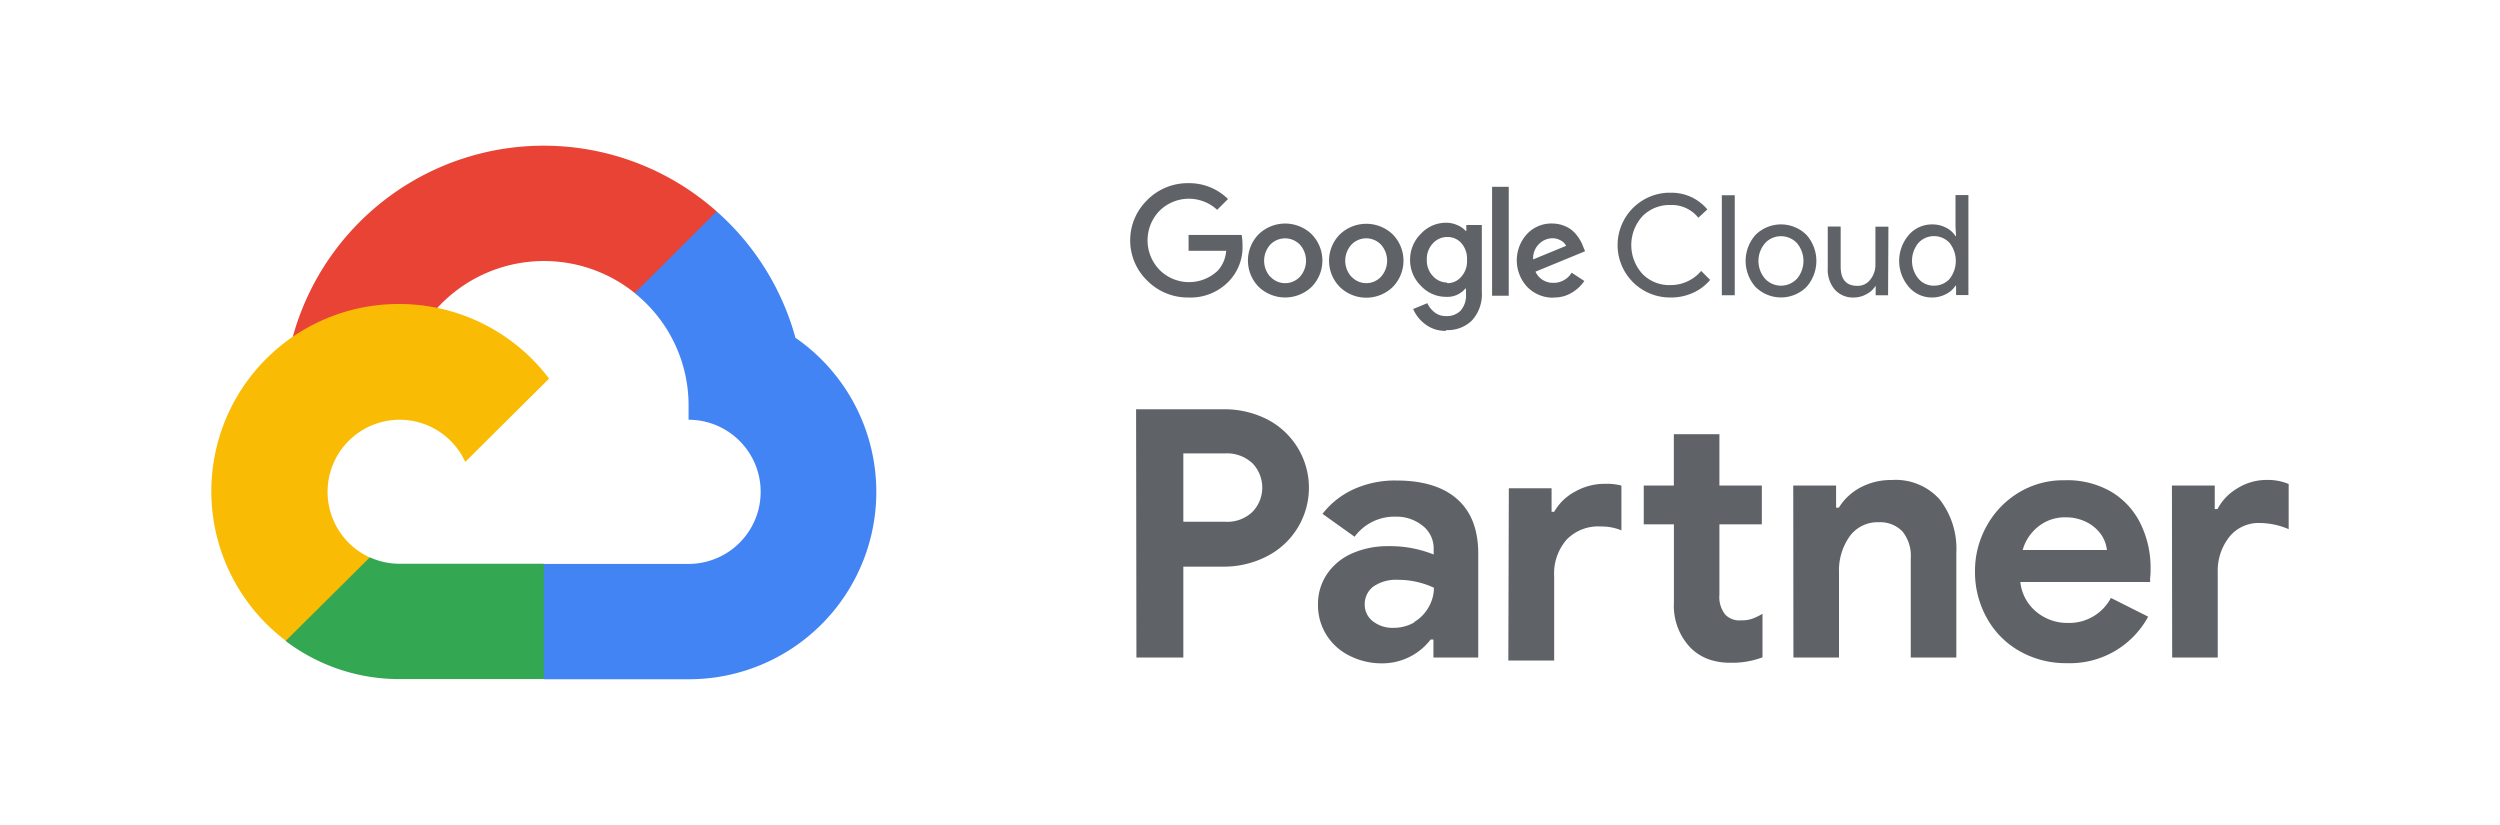
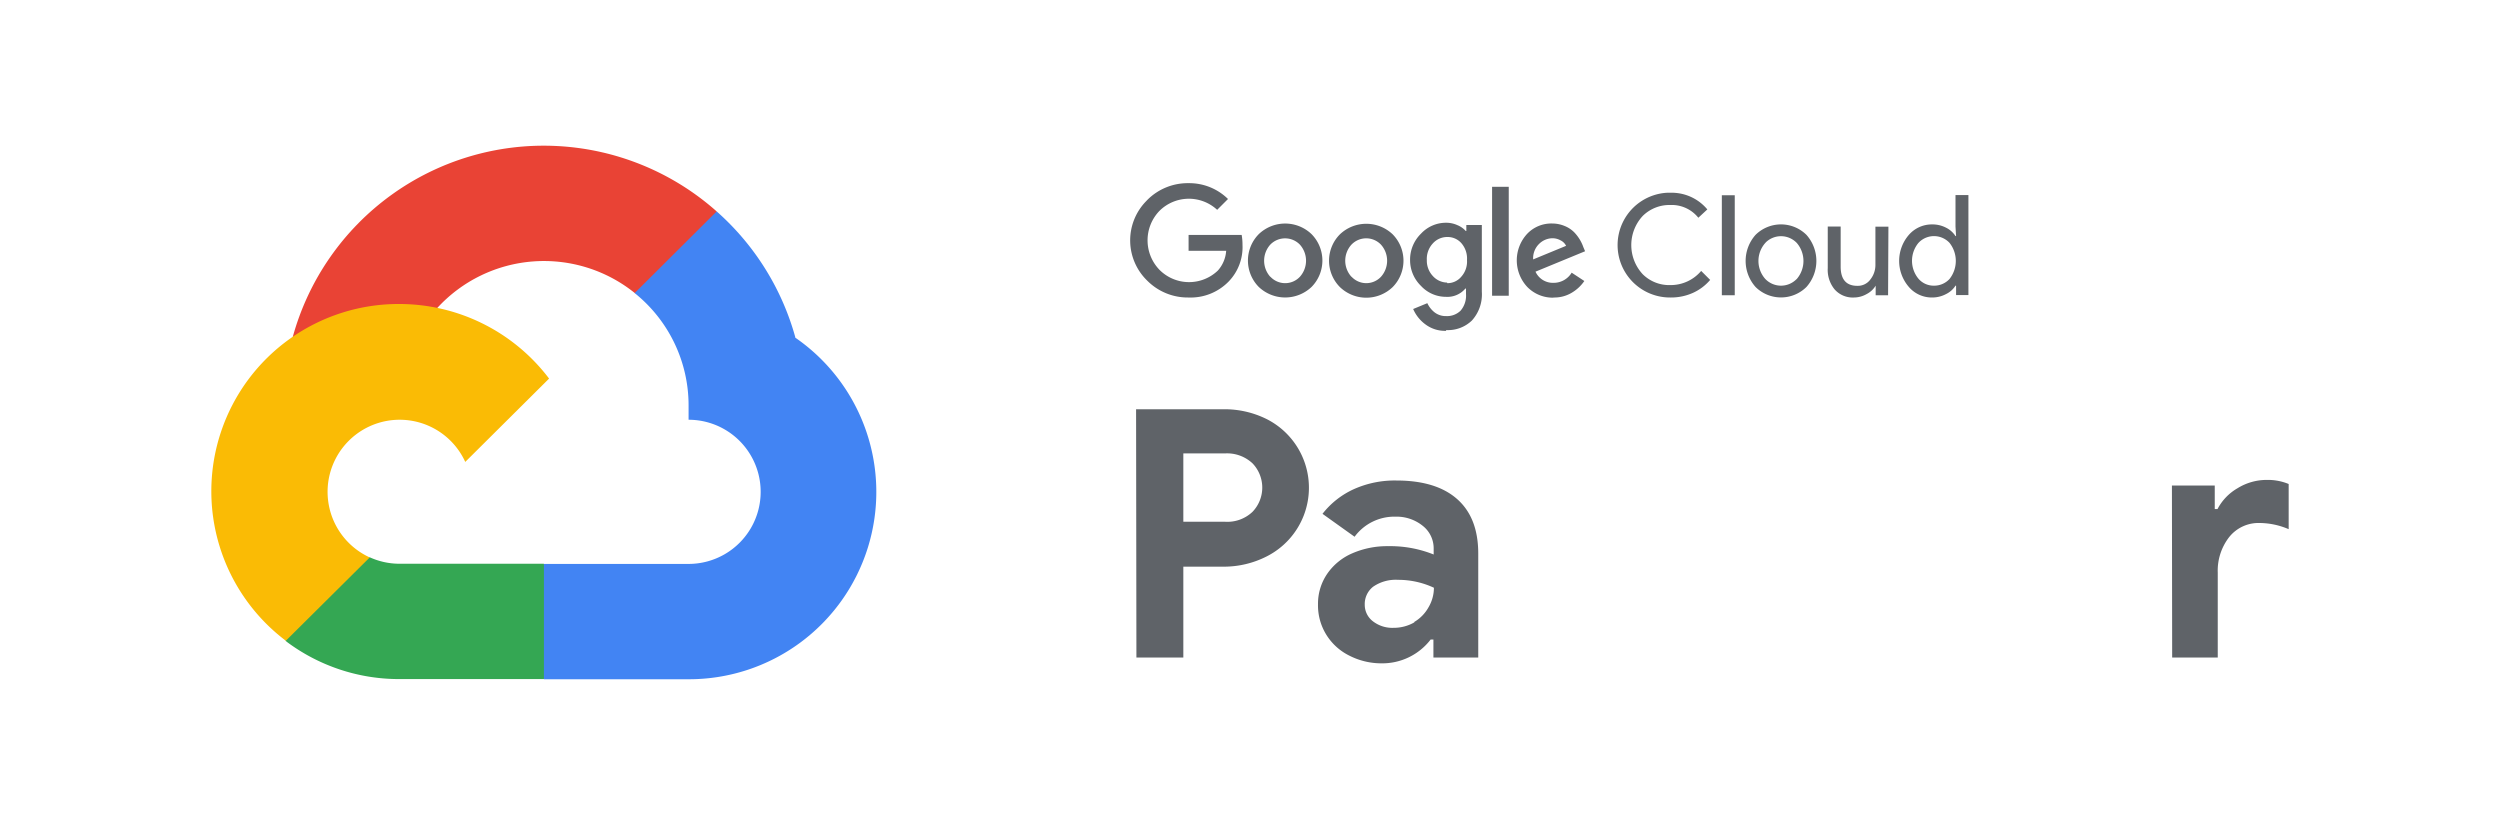
<svg xmlns="http://www.w3.org/2000/svg" id="Layer_1" data-name="Layer 1" viewBox="0 0 300 99">
  <defs>
    <style>.cls-1{fill:#5f6368;}.cls-2{fill:#e94335;}.cls-3{fill:#4284f3;}.cls-4{fill:#34a753;}.cls-5{fill:#fabb05;}</style>
  </defs>
  <title>Our Partners</title>
  <path class="cls-1" d="M136.33,49.11h10.52A11.32,11.32,0,0,1,152,50.29a9.23,9.23,0,0,1,0,16.48A11.3,11.3,0,0,1,146.85,68H142V78.9h-5.63ZM147,62.61a4.38,4.38,0,0,0,3.3-1.19,4.2,4.2,0,0,0,0-5.82,4.46,4.46,0,0,0-3.3-1.19h-5v8.2Z" />
  <path class="cls-1" d="M161.91,78.67a6.77,6.77,0,0,1-2.75-2.5,6.69,6.69,0,0,1-1-3.64,6.35,6.35,0,0,1,1.11-3.68,7,7,0,0,1,3-2.45,10.46,10.46,0,0,1,4.3-.86,14,14,0,0,1,5.47,1v-.71a3.43,3.43,0,0,0-1.31-2.73A5,5,0,0,0,167.47,62a5.93,5.93,0,0,0-4.92,2.41l-3.85-2.75a10,10,0,0,1,3.85-3,12,12,0,0,1,5-1c3.19,0,5.63.74,7.32,2.24s2.53,3.69,2.52,6.58V78.9h-5.38V76.74h-.33a7.31,7.31,0,0,1-5.94,2.86A8.44,8.44,0,0,1,161.91,78.67Zm7.74-4a4.68,4.68,0,0,0,1.77-1.79,4.62,4.62,0,0,0,.65-2.35,10.1,10.1,0,0,0-4.3-.95,4.76,4.76,0,0,0-3,.83,2.64,2.64,0,0,0-1,2.16,2.48,2.48,0,0,0,1,2,3.79,3.79,0,0,0,2.43.77,5,5,0,0,0,2.58-.69Z" />
-   <path class="cls-1" d="M181.06,58.59h5.13v2.83h.31A6.21,6.21,0,0,1,189,59a7.11,7.11,0,0,1,3.57-.94,6.82,6.82,0,0,1,2,.21v5.37a6.29,6.29,0,0,0-2.46-.46A5.27,5.27,0,0,0,188,64.75a6.19,6.19,0,0,0-1.5,4.4V79.26H181ZM205,79.1a6,6,0,0,1-2.13-1.36,7.29,7.29,0,0,1-2-5.44V62.92h-3.62V58.26h3.61V52.1h5.47v6.16h5.09v4.66h-5.09v8.44a3.36,3.36,0,0,0,.71,2.4,2.37,2.37,0,0,0,1.92.68,3.9,3.9,0,0,0,1.27-.18,6.74,6.74,0,0,0,1.27-.61v5.23a10.22,10.22,0,0,1-3.75.65A7.76,7.76,0,0,1,205,79.1Z" />
-   <path class="cls-1" d="M215.19,58.26h5.14v2.66h.33a6.77,6.77,0,0,1,2.61-2.43A7.81,7.81,0,0,1,227,57.6a7.09,7.09,0,0,1,5.76,2.33,9.6,9.6,0,0,1,2,6.36V78.9h-5.47V67a4.62,4.62,0,0,0-1-3.23,3.71,3.71,0,0,0-2.85-1.1,4.11,4.11,0,0,0-3.49,1.71,7.07,7.07,0,0,0-1.27,4.32V78.9h-5.47Z" />
-   <path class="cls-1" d="M242.38,78.15a10.18,10.18,0,0,1-3.92-3.92A11.23,11.23,0,0,1,237,68.59a11,11,0,0,1,1.4-5.47,10.71,10.71,0,0,1,3.83-4,10.31,10.31,0,0,1,5.49-1.49A10.54,10.54,0,0,1,253.33,59a9.11,9.11,0,0,1,3.52,3.81,12,12,0,0,1,1.22,5.49,6.31,6.31,0,0,1-.05,1,4.21,4.21,0,0,0,0,.54H242.44a5.36,5.36,0,0,0,2,3.64,5.76,5.76,0,0,0,3.69,1.27,5.65,5.65,0,0,0,5.18-3L257.78,74A10.68,10.68,0,0,1,248,79.58,11.18,11.18,0,0,1,242.38,78.15ZM252.83,66a4.08,4.08,0,0,0-.65-1.79,4.75,4.75,0,0,0-1.72-1.52,5.52,5.52,0,0,0-2.65-.61,5.08,5.08,0,0,0-3.17,1.07A5.49,5.49,0,0,0,242.72,66Z" />
  <path class="cls-1" d="M260.63,58.26h5.14v2.83h.33a6.21,6.21,0,0,1,2.4-2.5,6.64,6.64,0,0,1,3.52-1,6.53,6.53,0,0,1,2.62.49V63.5a9,9,0,0,0-3.46-.74,4.5,4.5,0,0,0-3.67,1.68,6.56,6.56,0,0,0-1.38,4.28V78.9h-5.47Z" />
  <path class="cls-1" d="M142.63,35.7a6.85,6.85,0,0,1-4.94-2,6.73,6.73,0,0,1-.18-9.53l.18-.19a6.85,6.85,0,0,1,4.94-2,6.63,6.63,0,0,1,4.73,1.9l-1.3,1.3a5,5,0,0,0-6.92.12,5.09,5.09,0,0,0,0,7.08,5,5,0,0,0,7,.09,3.94,3.94,0,0,0,1-2.37h-4.51V28.19H149a6.64,6.64,0,0,1,.1,1.18,5.93,5.93,0,0,1-1.64,4.39A6.36,6.36,0,0,1,142.63,35.7Zm14.76-1.27a4.6,4.6,0,0,1-6.34,0,4.51,4.51,0,0,1,0-6.33,4.58,4.58,0,0,1,6.34,0A4.51,4.51,0,0,1,157.39,34.43Zm-4.94-1.22a2.42,2.42,0,0,0,3.54,0,2.89,2.89,0,0,0,0-3.85,2.47,2.47,0,0,0-3.49-.07l-.07.07a2.89,2.89,0,0,0,0,3.85Zm14.67,1.24a4.57,4.57,0,0,1-6.33,0,4.49,4.49,0,0,1,0-6.33,4.59,4.59,0,0,1,6.33,0A4.51,4.51,0,0,1,167.12,34.45Zm-4.93-1.24a2.41,2.41,0,0,0,3.42.11l.11-.11a2.89,2.89,0,0,0,0-3.85,2.45,2.45,0,0,0-3.48-.07l-.07.07a2.87,2.87,0,0,0,0,3.85Zm11.33,6.49a3.9,3.9,0,0,1-2.49-.79,4.48,4.48,0,0,1-1.45-1.83l1.7-.7a3,3,0,0,0,.84,1.08,2.17,2.17,0,0,0,1.4.47,2.32,2.32,0,0,0,1.75-.65,2.76,2.76,0,0,0,.65-2v-.66h-.07a2.82,2.82,0,0,1-2.33,1,4.08,4.08,0,0,1-3-1.31,4.31,4.31,0,0,1-1.31-3.12,4.35,4.35,0,0,1,1.31-3.15,4.08,4.08,0,0,1,3-1.31,3.24,3.24,0,0,1,1.37.29,2.68,2.68,0,0,1,1,.7h.07v-.72h1.86v8a4.67,4.67,0,0,1-1.19,3.46,4.13,4.13,0,0,1-3.07,1.15Zm.14-5.72a2.16,2.16,0,0,0,1.69-.77,2.72,2.72,0,0,0,.69-2,2.81,2.81,0,0,0-.65-2,2.19,2.19,0,0,0-1.69-.77,2.32,2.32,0,0,0-1.76.77,2.73,2.73,0,0,0-.72,2,2.68,2.68,0,0,0,.72,1.91,2.36,2.36,0,0,0,1.72.79Zm7.39-11.56V35.49h-2V22.42Zm5.36,13.3a4.27,4.27,0,0,1-3.15-1.3,4.68,4.68,0,0,1,0-6.36,4,4,0,0,1,3-1.24,3.9,3.9,0,0,1,1.5.3,3.42,3.42,0,0,1,1.14.75A4.9,4.9,0,0,1,190,29.65l.21.5-5.95,2.45a2.29,2.29,0,0,0,2.16,1.34,2.52,2.52,0,0,0,2.18-1.22l1.52,1a4.76,4.76,0,0,1-1.43,1.36,4.05,4.05,0,0,1-2.27.62Zm-2.48-4.57,4-1.65a1.41,1.41,0,0,0-.65-.65,2,2,0,0,0-1-.26,2.32,2.32,0,0,0-1.61.7,2.39,2.39,0,0,0-.69,1.84Z" />
  <path class="cls-1" d="M200.45,35.7a6.29,6.29,0,0,1-.4-12.57h.4a5.57,5.57,0,0,1,4.43,2l-1.08,1a4.08,4.08,0,0,0-3.35-1.53,4.56,4.56,0,0,0-3.32,1.31,5.14,5.14,0,0,0,0,7,4.51,4.51,0,0,0,3.32,1.3,4.78,4.78,0,0,0,3.69-1.7l1.08,1.08a5.91,5.91,0,0,1-2.08,1.56A6.39,6.39,0,0,1,200.45,35.7Z" />
  <path class="cls-1" d="M208.17,35.43h-1.55v-12h1.55Z" />
  <path class="cls-1" d="M210.67,28.18a4.34,4.34,0,0,1,6.1,0,4.7,4.7,0,0,1,0,6.26,4.34,4.34,0,0,1-6.1,0A4.7,4.7,0,0,1,210.67,28.18Zm1.16,5.29a2.61,2.61,0,0,0,3.69.09l.1-.09a3.32,3.32,0,0,0,0-4.31,2.62,2.62,0,0,0-3.7-.1l-.09.1A3.25,3.25,0,0,0,211.83,33.47Z" />
  <path class="cls-1" d="M226.57,35.43h-1.49V34.28h0a2.71,2.71,0,0,1-1.07,1,3.09,3.09,0,0,1-1.53.42,2.9,2.9,0,0,1-2.35-1,3.7,3.7,0,0,1-.8-2.52v-5h1.55V32c0,1.54.68,2.3,2,2.3a1.86,1.86,0,0,0,1.57-.77,2.8,2.8,0,0,0,.6-1.78V27.2h1.56Z" />
  <path class="cls-1" d="M231.82,35.7a3.62,3.62,0,0,1-2.76-1.27,4.77,4.77,0,0,1,0-6.24,3.65,3.65,0,0,1,2.76-1.26,3.54,3.54,0,0,1,1.72.4,2.87,2.87,0,0,1,1.12,1h.07l-.07-1.14V23.41h1.55v12h-1.48V34.28h-.07a2.79,2.79,0,0,1-1.12,1A3.55,3.55,0,0,1,231.82,35.7Zm.25-1.42a2.5,2.5,0,0,0,1.87-.8,3.49,3.49,0,0,0,0-4.34,2.55,2.55,0,0,0-3.59-.13l-.13.13a3.37,3.37,0,0,0,0,4.31A2.4,2.4,0,0,0,232.07,34.28Z" />
  <path class="cls-2" d="M76.18,35.17l2.55,0,7-6.93L86,25.37a31.24,31.24,0,0,0-50.88,15.1,3.83,3.83,0,0,1,2.4-.14l13.88-2.27s.72-1.18,1.07-1.1A17.37,17.37,0,0,1,76.18,35.17Z" />
  <path class="cls-3" d="M95.44,40.48A31.3,31.3,0,0,0,86,25.37l-9.84,9.8a17.26,17.26,0,0,1,6.47,13.47v1.73a8.65,8.65,0,1,1,0,17.3H65.29l-1.74,1.74V79.8l1.74,1.71H82.62a22.48,22.48,0,0,0,12.8-41Z" />
  <path class="cls-4" d="M47.93,81.49H65.27V67.65H47.93a8.63,8.63,0,0,1-3.57-.78l-2.5.77-6.93,6.93-.66,2.34A22.52,22.52,0,0,0,47.93,81.49Z" />
  <path class="cls-5" d="M47.93,36.48A22.47,22.47,0,0,0,34.3,76.89l10.07-10A8.65,8.65,0,1,1,55.83,55.43l10.06-10A22.56,22.56,0,0,0,47.93,36.48Z" />
</svg>